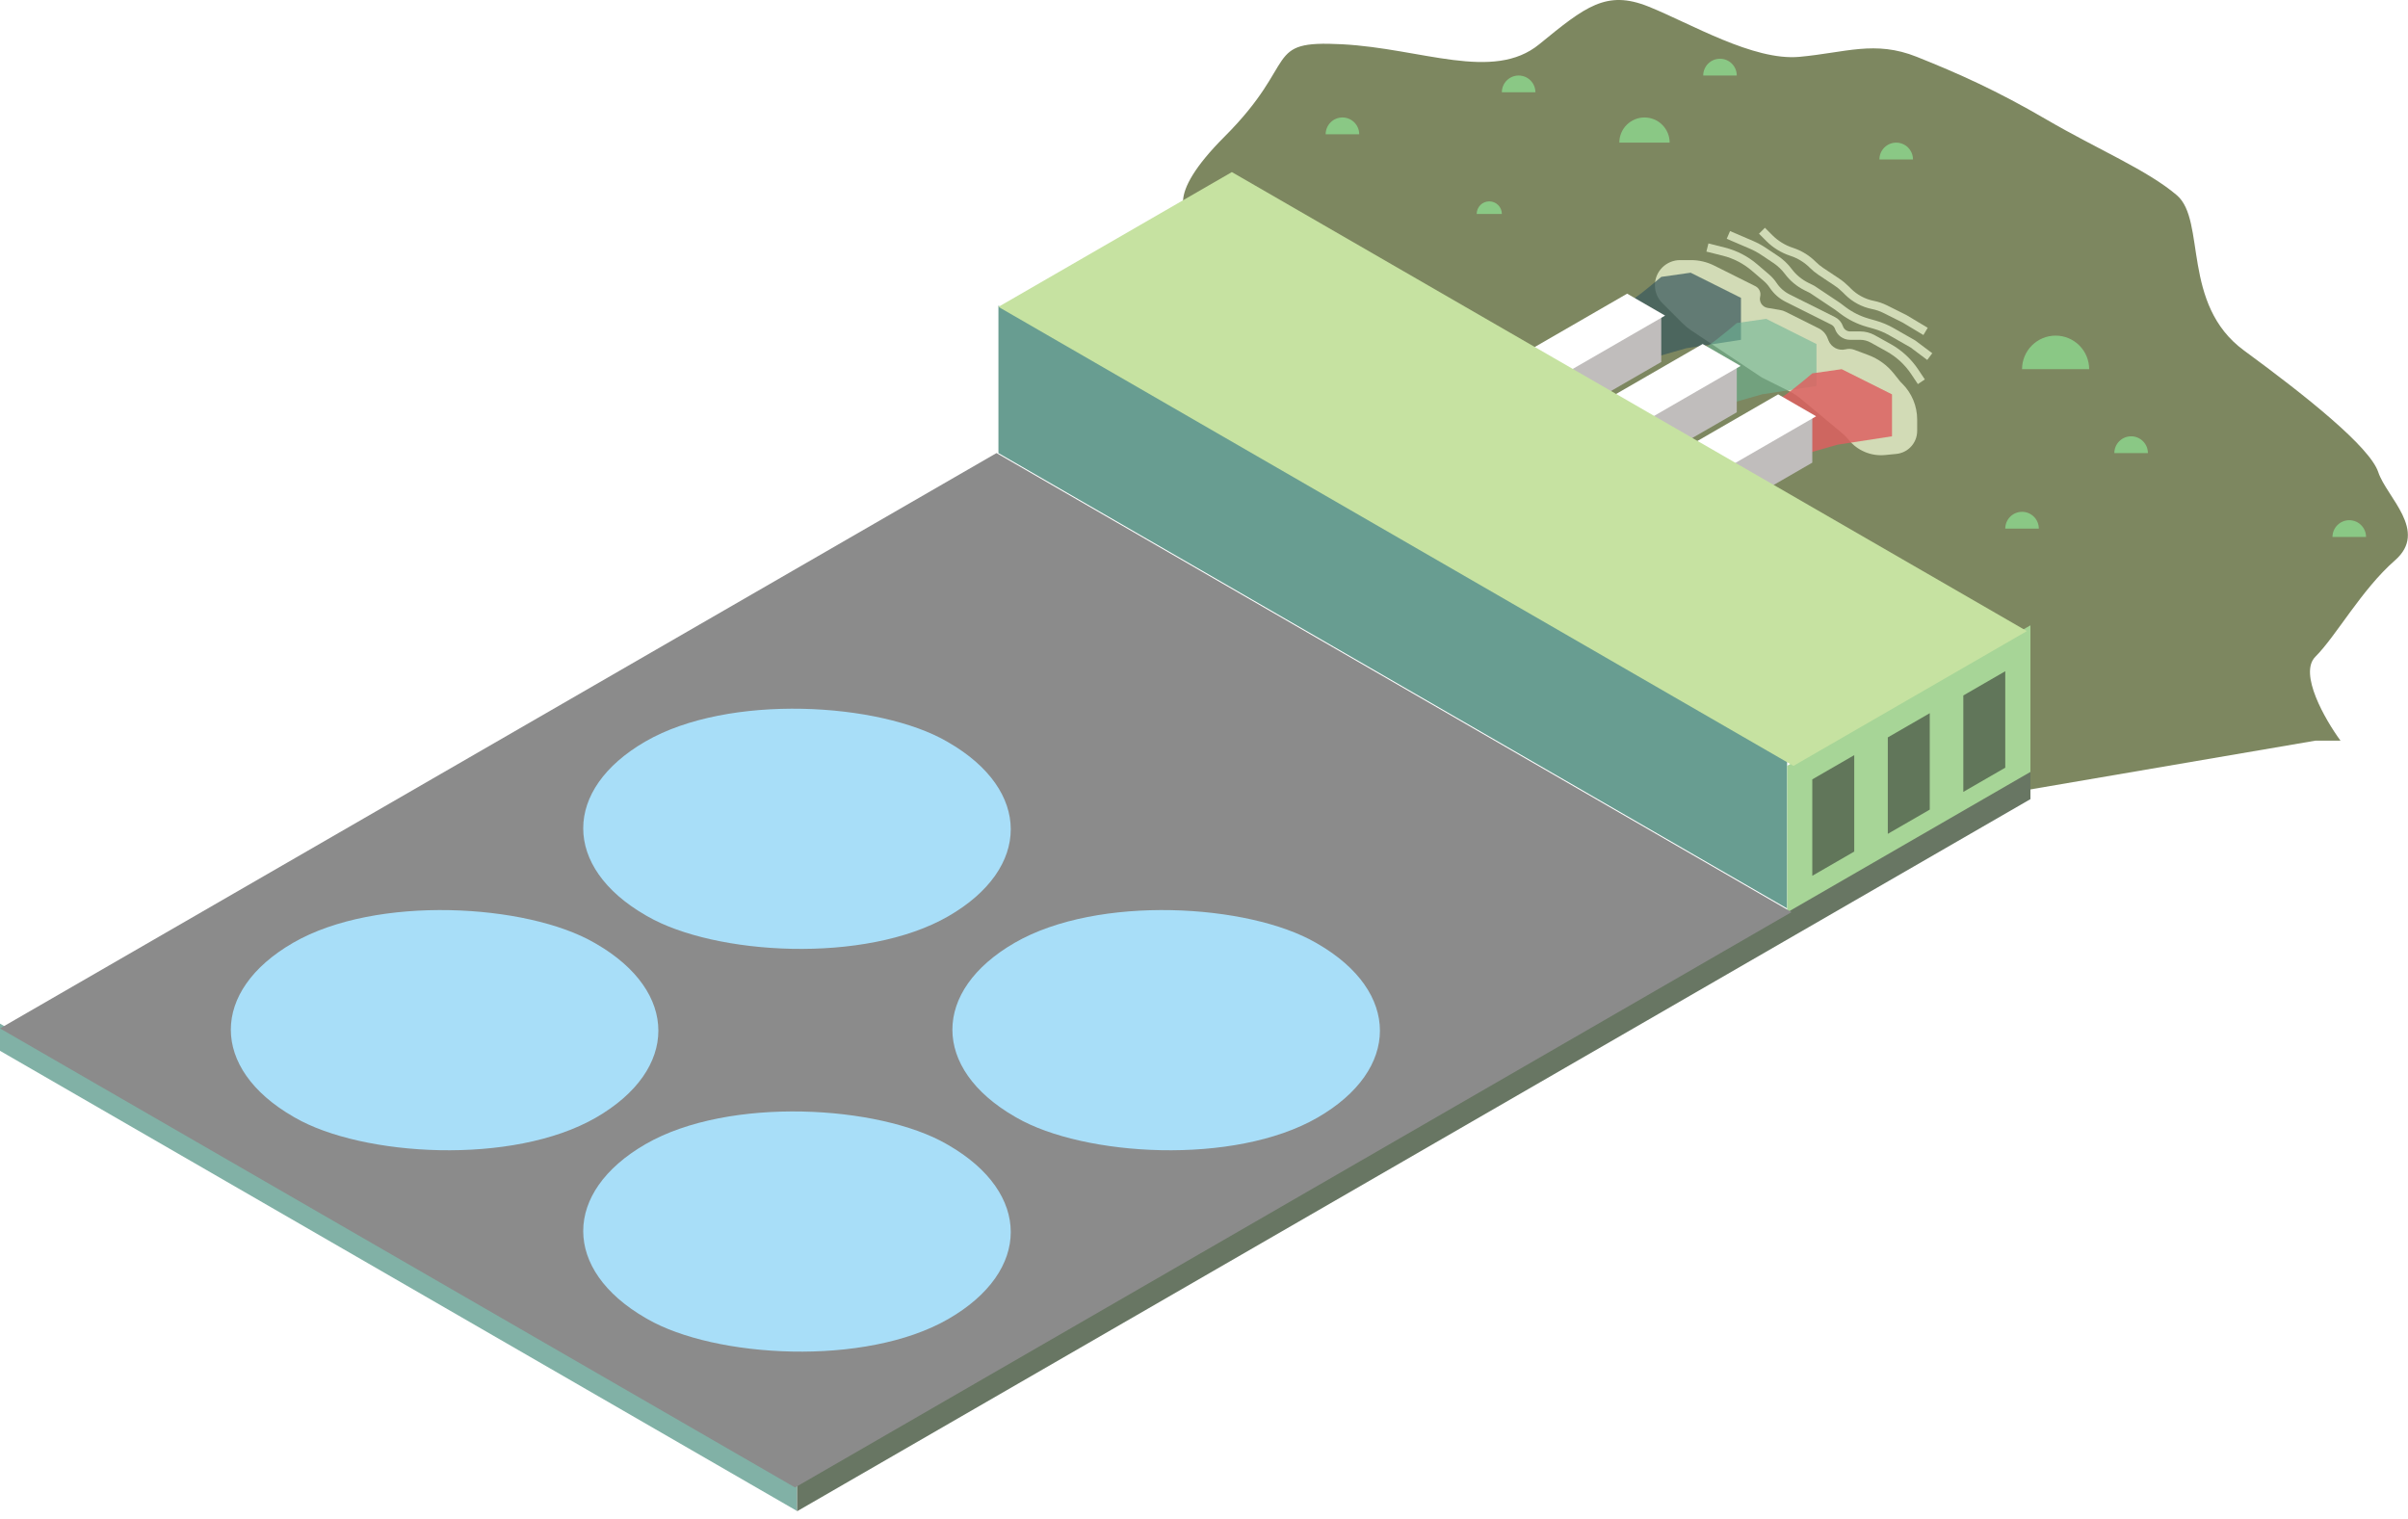
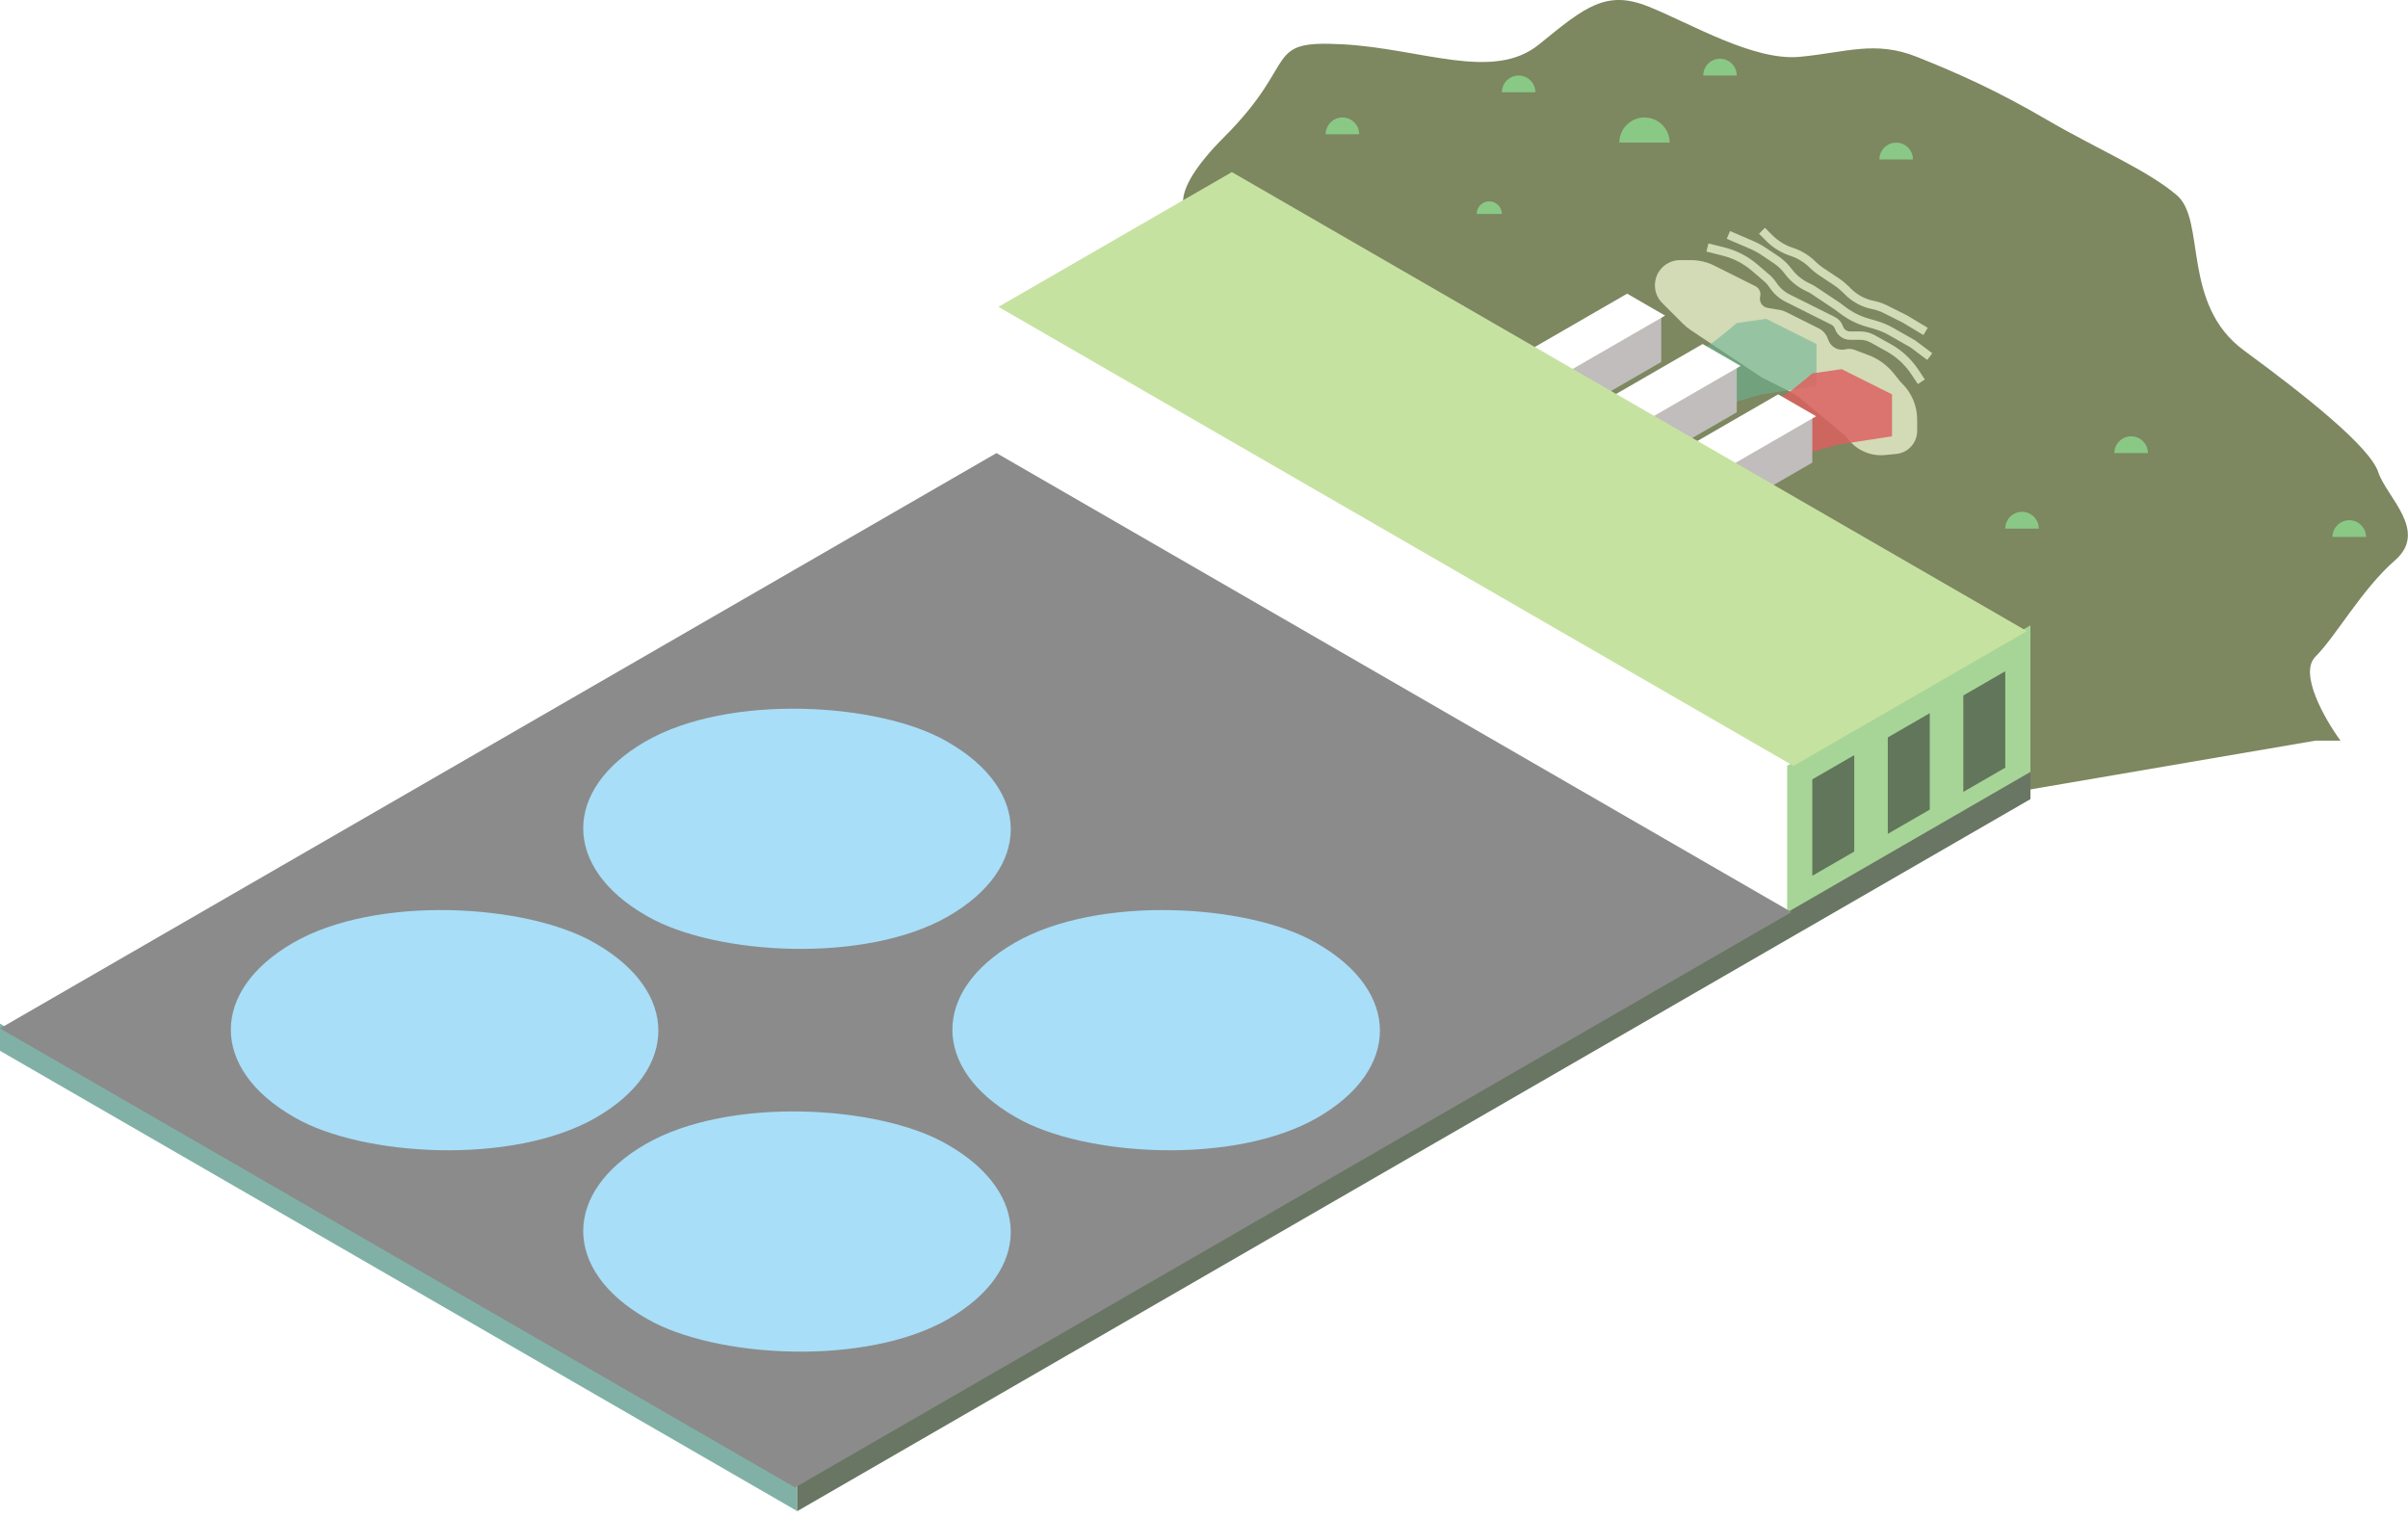
<svg xmlns="http://www.w3.org/2000/svg" width="287" height="181" viewBox="0 0 287 181" fill="none">
-   <rect width="108.542" height="17.576" transform="matrix(0.866 0.5 -2.20305e-08 1 119 36.424)" fill="#689D91" />
  <rect width="109.697" height="3.238" transform="matrix(0.866 0.5 -2.20305e-08 1 0 122)" fill="#81B1A6" />
  <path d="M145.957 16.275C138.757 23.475 140.957 25.942 142.957 26.275V27.275L237.957 94.775L275.957 88.275H278.957C277.123 85.775 273.957 80.275 275.957 78.275C278.457 75.775 281.457 70.275 285.457 66.775C289.457 63.275 284.457 59.275 283.457 56.275C282.457 53.275 274.957 47.275 267.457 41.775C259.957 36.275 262.957 26.275 259.457 23.275C255.957 20.276 249.957 17.775 243.957 14.275C237.957 10.775 233.457 8.775 228.457 6.775C223.457 4.775 219.957 6.275 214.457 6.775C208.957 7.275 201.457 2.775 196.457 0.775C191.457 -1.225 188.957 0.775 183.457 5.275C177.957 9.775 169.457 5.775 159.957 5.275C150.457 4.775 154.957 7.275 145.957 16.275Z" fill="#7D8760" />
  <rect width="33.486" height="17.576" transform="matrix(-0.866 0.5 2.20305e-08 1 242 74.528)" fill="#A7D597" />
  <rect width="169.741" height="3.243" transform="matrix(-0.866 0.5 2.20305e-08 1 242 92)" fill="#687663" />
  <rect width="5.774" height="11.493" transform="matrix(-0.866 0.5 2.20305e-08 1 221 90)" fill="#61765A" />
  <rect width="5.774" height="11.493" transform="matrix(-0.866 0.5 2.20305e-08 1 230 85)" fill="#61765A" />
  <rect width="5.774" height="11.493" transform="matrix(-0.866 0.5 2.20305e-08 1 239 80)" fill="#61765A" />
  <path d="M183 11C183 10.47 182.789 9.961 182.414 9.586C182.039 9.211 181.53 9 181 9C180.47 9 179.961 9.211 179.586 9.586C179.211 9.961 179 10.47 179 11L181 11H183Z" fill="#8AC885" />
  <path d="M162 16C162 15.47 161.789 14.961 161.414 14.586C161.039 14.211 160.53 14 160 14C159.47 14 158.961 14.211 158.586 14.586C158.211 14.961 158 15.47 158 16L160 16H162Z" fill="#8AC885" />
  <path d="M228 19C228 18.47 227.789 17.961 227.414 17.586C227.039 17.211 226.53 17 226 17C225.47 17 224.961 17.211 224.586 17.586C224.211 17.961 224 18.47 224 19L226 19H228Z" fill="#8AC885" />
  <path d="M207 9C207 8.47 206.789 7.961 206.414 7.586C206.039 7.211 205.53 7 205 7C204.47 7 203.961 7.211 203.586 7.586C203.211 7.961 203 8.47 203 9L205 9H207Z" fill="#8AC885" />
  <path d="M256 54C256 53.47 255.789 52.961 255.414 52.586C255.039 52.211 254.53 52 254 52C253.47 52 252.961 52.211 252.586 52.586C252.211 52.961 252 53.47 252 54L254 54H256Z" fill="#8AC885" />
-   <path d="M249 44C249 42.939 248.579 41.922 247.828 41.172C247.078 40.421 246.061 40 245 40C243.939 40 242.922 40.421 242.172 41.172C241.421 41.922 241 42.939 241 44L245 44H249Z" fill="#8AC885" />
  <path d="M282 64C282 63.47 281.789 62.961 281.414 62.586C281.039 62.211 280.53 62 280 62C279.47 62 278.961 62.211 278.586 62.586C278.211 62.961 278 63.47 278 64L280 64H282Z" fill="#8AC885" />
  <path d="M243 63C243 62.47 242.789 61.961 242.414 61.586C242.039 61.211 241.53 61 241 61C240.47 61 239.961 61.211 239.586 61.586C239.211 61.961 239 62.47 239 63L241 63H243Z" fill="#8AC885" />
  <path d="M179 25.5C179 25.102 178.842 24.721 178.561 24.439C178.279 24.158 177.898 24 177.5 24C177.102 24 176.721 24.158 176.439 24.439C176.158 24.721 176 25.102 176 25.5L177.5 25.5H179Z" fill="#8AC885" />
  <path d="M199 17C199 16.204 198.684 15.441 198.121 14.879C197.559 14.316 196.796 14 196 14C195.204 14 194.441 14.316 193.879 14.879C193.316 15.441 193 16.204 193 17L196 17H199Z" fill="#8AC885" />
  <path d="M201.548 31H200.243C199.447 31 198.684 31.316 198.121 31.879C196.95 33.05 196.95 34.95 198.121 36.121L200.55 38.55C200.849 38.849 201.178 39.118 201.53 39.353L210 45L213.273 46.637C213.756 46.878 214.209 47.175 214.624 47.52L219.615 51.679C219.871 51.892 220.105 52.131 220.313 52.392C221.365 53.706 223.011 54.399 224.686 54.231L226.023 54.098C226.655 54.035 227.245 53.755 227.694 53.306C228.21 52.79 228.5 52.09 228.5 51.361V50C228.5 48.399 227.864 46.864 226.732 45.732L226.5 45.5L225.704 44.505C224.916 43.52 223.877 42.766 222.696 42.323L221.008 41.69C220.677 41.566 220.317 41.546 219.974 41.632C219.13 41.843 218.259 41.397 217.936 40.589L217.803 40.258C217.608 39.77 217.24 39.37 216.769 39.135L216.5 39L212.832 37.166C212.612 37.056 212.377 36.98 212.134 36.939L210.668 36.695C210.039 36.59 209.632 35.97 209.787 35.351C209.912 34.854 209.674 34.337 209.215 34.108L207 33L204.299 31.649C203.445 31.222 202.503 31 201.548 31Z" fill="#D2DBB6" />
-   <path d="M198 33C196.833 34 194.4 36 194 36L197.5 42.5L201 41.5L207.5 40.5V35.5L201.5 32.5L198 33Z" fill="#3C5B5E" fill-opacity="0.75" />
  <path d="M207 38.5C205.833 39.5 203.4 41.5 203 41.5L206.5 48L210 47L216.5 46V41L210.5 38L207 38.5Z" fill="#6CB395" fill-opacity="0.58" />
  <path d="M216 44.5C214.833 45.5 212.4 47.5 212 47.5L215.5 54L219 53L225.5 52V47L219.5 44L216 44.5Z" fill="#DD6161" fill-opacity="0.84" />
  <path d="M203.5 29.5L205.439 29.985C206.794 30.324 208.052 30.973 209.113 31.883L210.532 33.099C210.843 33.365 211.115 33.672 211.342 34.013V34.013C211.773 34.66 212.366 35.183 213.061 35.531L218.484 38.242C218.814 38.407 219.066 38.697 219.182 39.047V39.047C219.372 39.616 219.904 40 220.504 40H221.707C222.227 40 222.739 40.133 223.194 40.385L225.093 41.44C226.346 42.137 227.415 43.122 228.21 44.316L229 45.5" stroke="#D1DBB6" />
  <path d="M206 28L208.741 29.174C209.246 29.391 209.73 29.653 210.188 29.958L211.625 30.917C212.204 31.303 212.713 31.784 213.131 32.341V32.341C213.702 33.103 214.444 33.722 215.296 34.148L216 34.5L219 36.5L219.67 37.003C220.549 37.662 221.542 38.155 222.598 38.457L223.453 38.701C224.148 38.9 224.817 39.181 225.446 39.54L228 41L230 42.5" stroke="#D1DBB6" />
  <path d="M210 27.5L210.882 28.382C211.617 29.117 212.514 29.671 213.5 30L213.582 30.027C214.515 30.338 215.362 30.862 216.057 31.557V31.557C216.352 31.852 216.675 32.117 217.022 32.348L218.92 33.613C219.306 33.87 219.665 34.165 219.993 34.493L220.25 34.75C221.065 35.565 222.103 36.121 223.233 36.347V36.347C223.742 36.448 224.235 36.618 224.699 36.85L227 38L229.5 39.5" stroke="#D1DBB6" />
  <rect width="137.145" height="109.418" transform="matrix(0.866 -0.5 0.866 0.5 0 122.572)" fill="#8B8B8B" />
  <rect width="20.785" height="5.768" transform="matrix(-0.866 0.5 2.20305e-08 1 198 37.372)" fill="#C0BDBC" />
  <rect width="20.785" height="5.768" transform="matrix(-0.866 0.5 2.20305e-08 1 207 43.372)" fill="#C0BDBC" />
  <rect width="20.785" height="5.768" transform="matrix(-0.866 0.5 2.20305e-08 1 216 49.372)" fill="#C0BDBC" />
  <rect width="41.492" height="5.226" transform="matrix(0.866 -0.5 0.866 0.5 158 55.746)" fill="white" />
  <rect width="41.492" height="5.226" transform="matrix(0.866 -0.5 0.866 0.5 167 61.746)" fill="white" />
  <rect width="41.492" height="5.226" transform="matrix(0.866 -0.5 0.866 0.5 176 67.746)" fill="white" />
  <rect width="32.125" height="109.418" transform="matrix(0.866 -0.5 0.866 0.5 119 36.572)" fill="#C6E2A1" />
  <g filter="url(#filter0_i)">
    <rect width="41.443" height="41.674" rx="20.721" transform="matrix(0.866 -0.5 0.866 0.5 17 118.721)" fill="#A8DEF8" />
  </g>
  <g filter="url(#filter1_i)">
    <rect width="41.443" height="41.674" rx="20.721" transform="matrix(0.866 -0.5 0.866 0.5 59 142.721)" fill="#A8DEF8" />
  </g>
  <g filter="url(#filter2_i)">
    <rect width="41.443" height="41.674" rx="20.721" transform="matrix(0.866 -0.5 0.866 0.5 103 118.721)" fill="#A8DEF8" />
  </g>
  <g filter="url(#filter3_i)">
    <rect width="41.443" height="41.674" rx="20.721" transform="matrix(0.866 -0.5 0.866 0.5 59 94.721)" fill="#A8DEF8" />
  </g>
  <defs>
    <filter id="filter0_i" x="27.562" y="104.098" width="50.857" height="29.362" filterUnits="userSpaceOnUse" color-interpolation-filters="sRGB">
      <feFlood flood-opacity="0" result="BackgroundImageFix" />
      <feBlend mode="normal" in="SourceGraphic" in2="BackgroundImageFix" result="shape" />
      <feColorMatrix in="SourceAlpha" type="matrix" values="0 0 0 0 0 0 0 0 0 0 0 0 0 0 0 0 0 0 127 0" result="hardAlpha" />
      <feOffset dy="4" />
      <feComposite in2="hardAlpha" operator="arithmetic" k2="-1" k3="1" />
      <feColorMatrix type="matrix" values="0 0 0 0 0 0 0 0 0 0 0 0 0 0 0 0 0 0 0.25 0" />
      <feBlend mode="normal" in2="shape" result="effect1_innerShadow" />
    </filter>
    <filter id="filter1_i" x="69.562" y="128.098" width="50.857" height="29.362" filterUnits="userSpaceOnUse" color-interpolation-filters="sRGB">
      <feFlood flood-opacity="0" result="BackgroundImageFix" />
      <feBlend mode="normal" in="SourceGraphic" in2="BackgroundImageFix" result="shape" />
      <feColorMatrix in="SourceAlpha" type="matrix" values="0 0 0 0 0 0 0 0 0 0 0 0 0 0 0 0 0 0 127 0" result="hardAlpha" />
      <feOffset dy="4" />
      <feComposite in2="hardAlpha" operator="arithmetic" k2="-1" k3="1" />
      <feColorMatrix type="matrix" values="0 0 0 0 0 0 0 0 0 0 0 0 0 0 0 0 0 0 0.25 0" />
      <feBlend mode="normal" in2="shape" result="effect1_innerShadow" />
    </filter>
    <filter id="filter2_i" x="113.562" y="104.098" width="50.857" height="29.362" filterUnits="userSpaceOnUse" color-interpolation-filters="sRGB">
      <feFlood flood-opacity="0" result="BackgroundImageFix" />
      <feBlend mode="normal" in="SourceGraphic" in2="BackgroundImageFix" result="shape" />
      <feColorMatrix in="SourceAlpha" type="matrix" values="0 0 0 0 0 0 0 0 0 0 0 0 0 0 0 0 0 0 127 0" result="hardAlpha" />
      <feOffset dy="4" />
      <feComposite in2="hardAlpha" operator="arithmetic" k2="-1" k3="1" />
      <feColorMatrix type="matrix" values="0 0 0 0 0 0 0 0 0 0 0 0 0 0 0 0 0 0 0.25 0" />
      <feBlend mode="normal" in2="shape" result="effect1_innerShadow" />
    </filter>
    <filter id="filter3_i" x="69.562" y="80.098" width="50.857" height="29.362" filterUnits="userSpaceOnUse" color-interpolation-filters="sRGB">
      <feFlood flood-opacity="0" result="BackgroundImageFix" />
      <feBlend mode="normal" in="SourceGraphic" in2="BackgroundImageFix" result="shape" />
      <feColorMatrix in="SourceAlpha" type="matrix" values="0 0 0 0 0 0 0 0 0 0 0 0 0 0 0 0 0 0 127 0" result="hardAlpha" />
      <feOffset dy="4" />
      <feComposite in2="hardAlpha" operator="arithmetic" k2="-1" k3="1" />
      <feColorMatrix type="matrix" values="0 0 0 0 0 0 0 0 0 0 0 0 0 0 0 0 0 0 0.25 0" />
      <feBlend mode="normal" in2="shape" result="effect1_innerShadow" />
    </filter>
  </defs>
</svg>